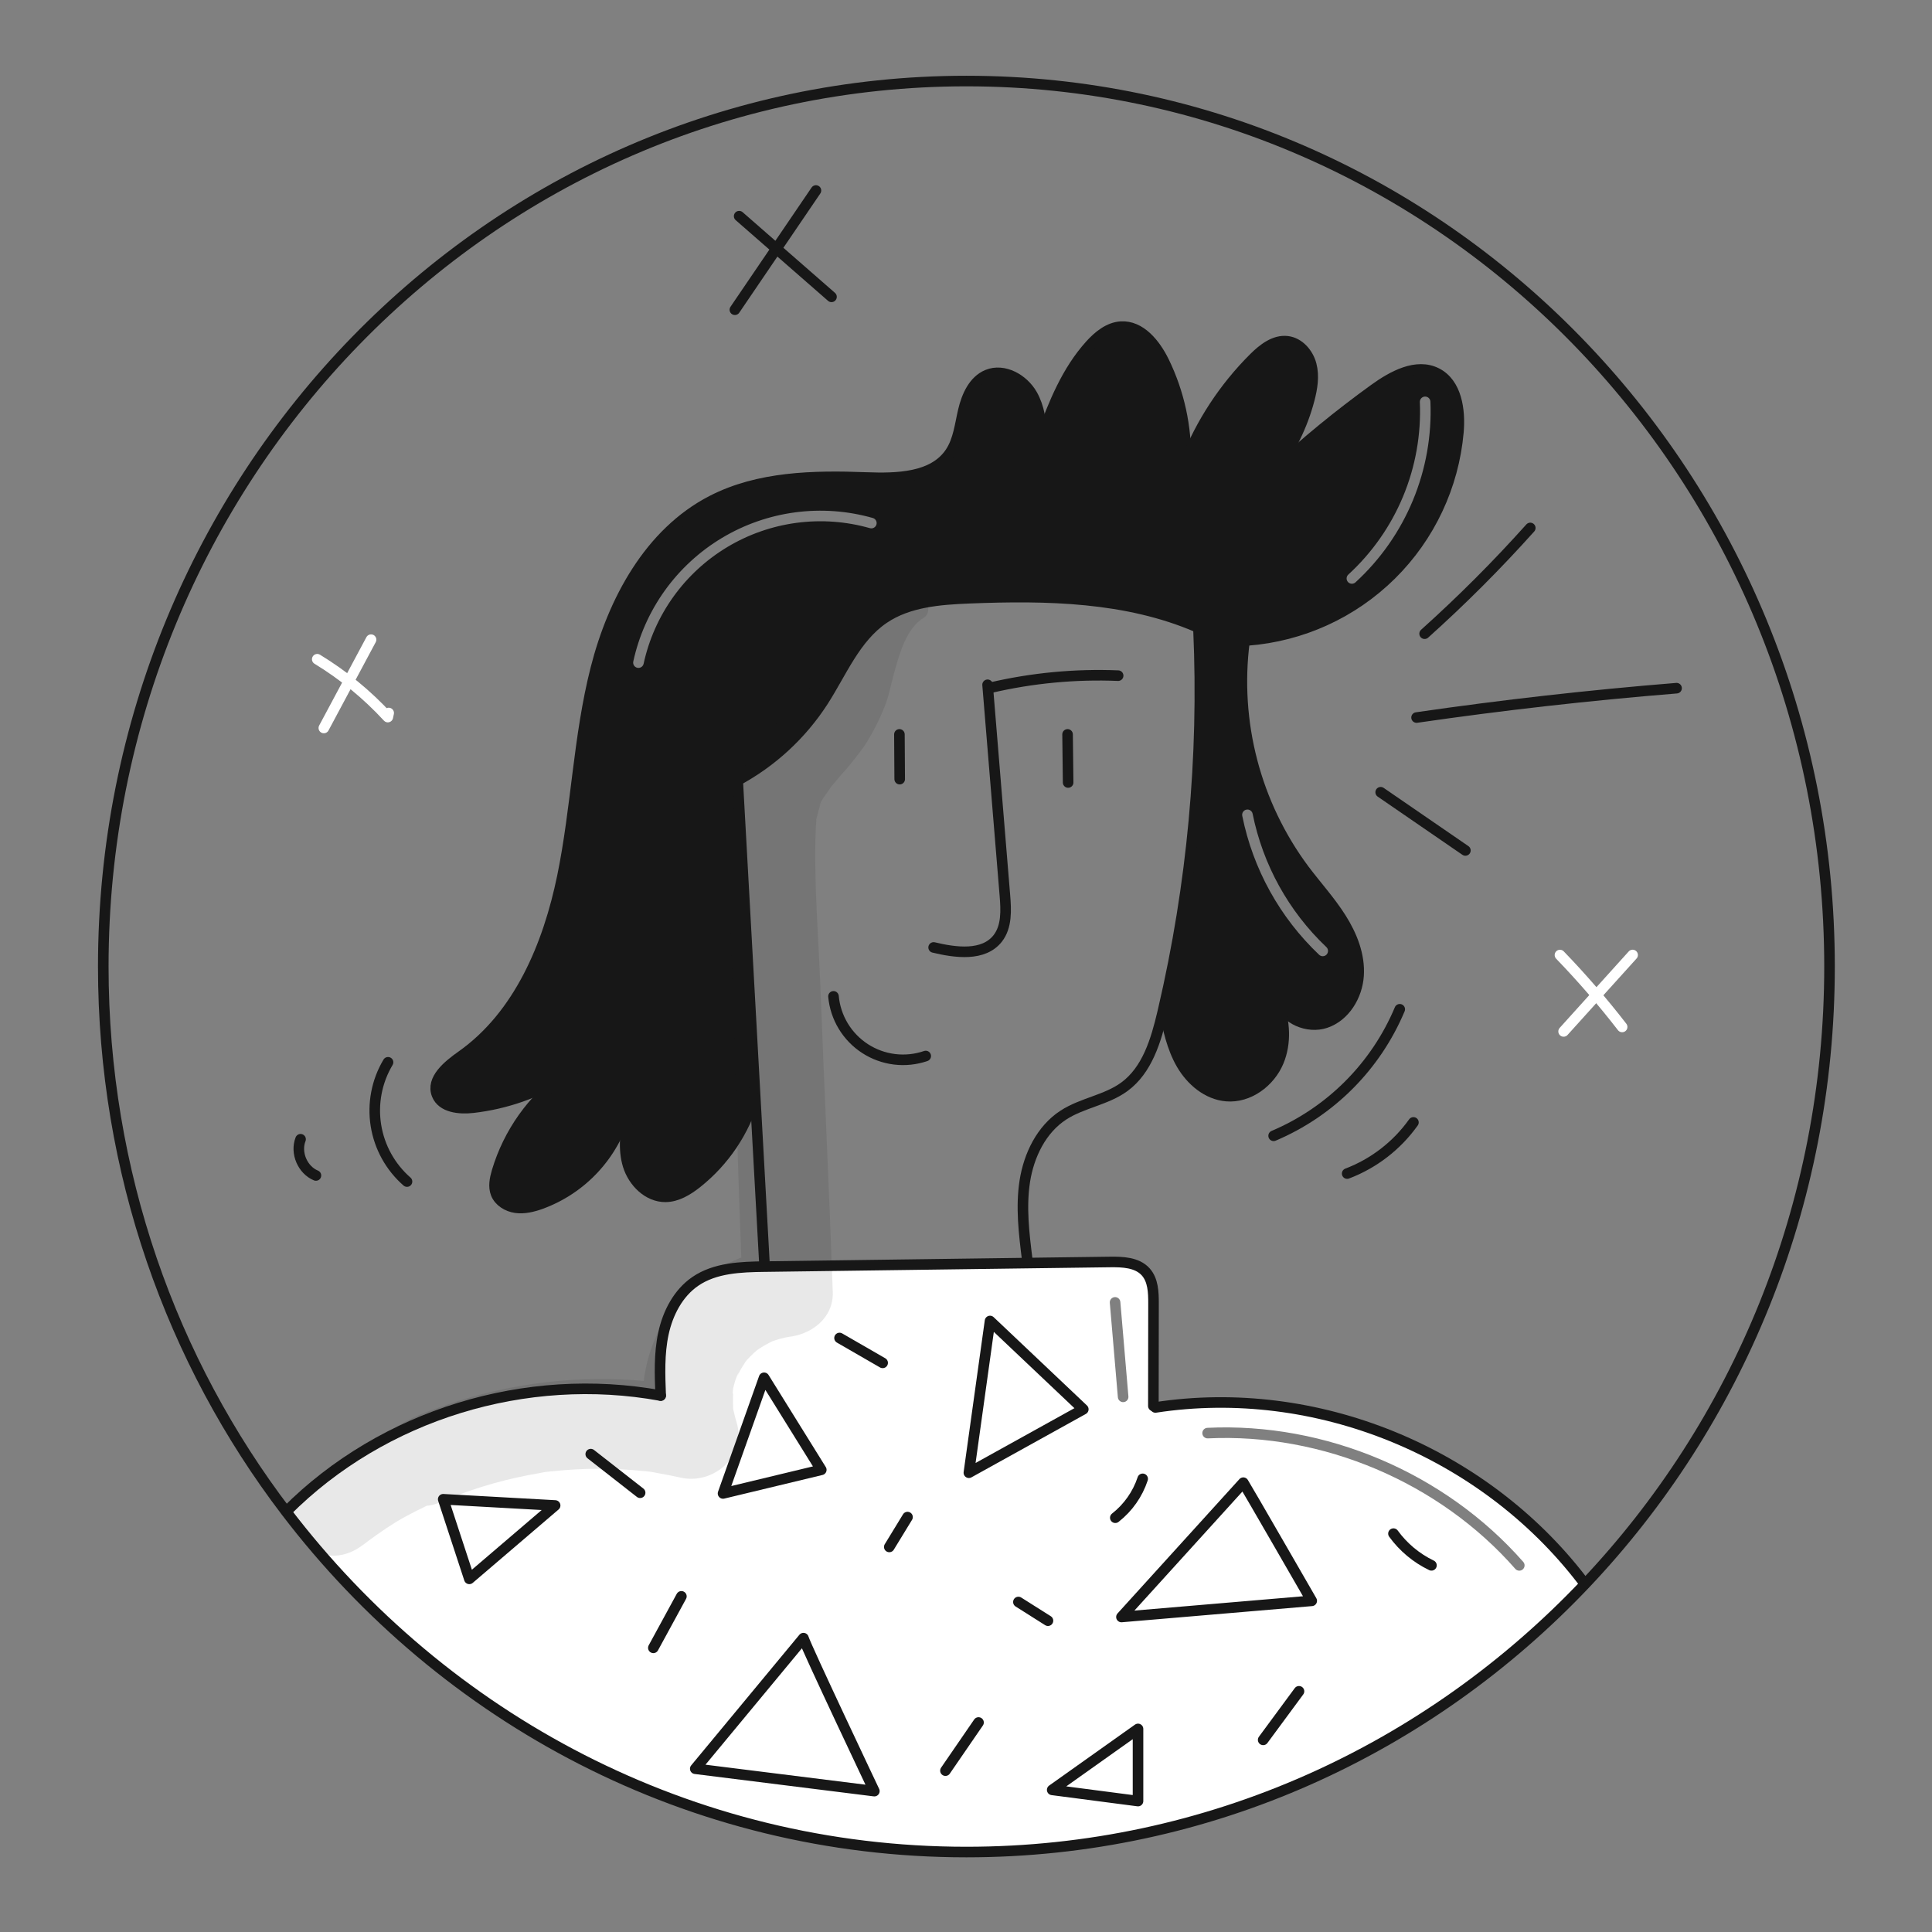
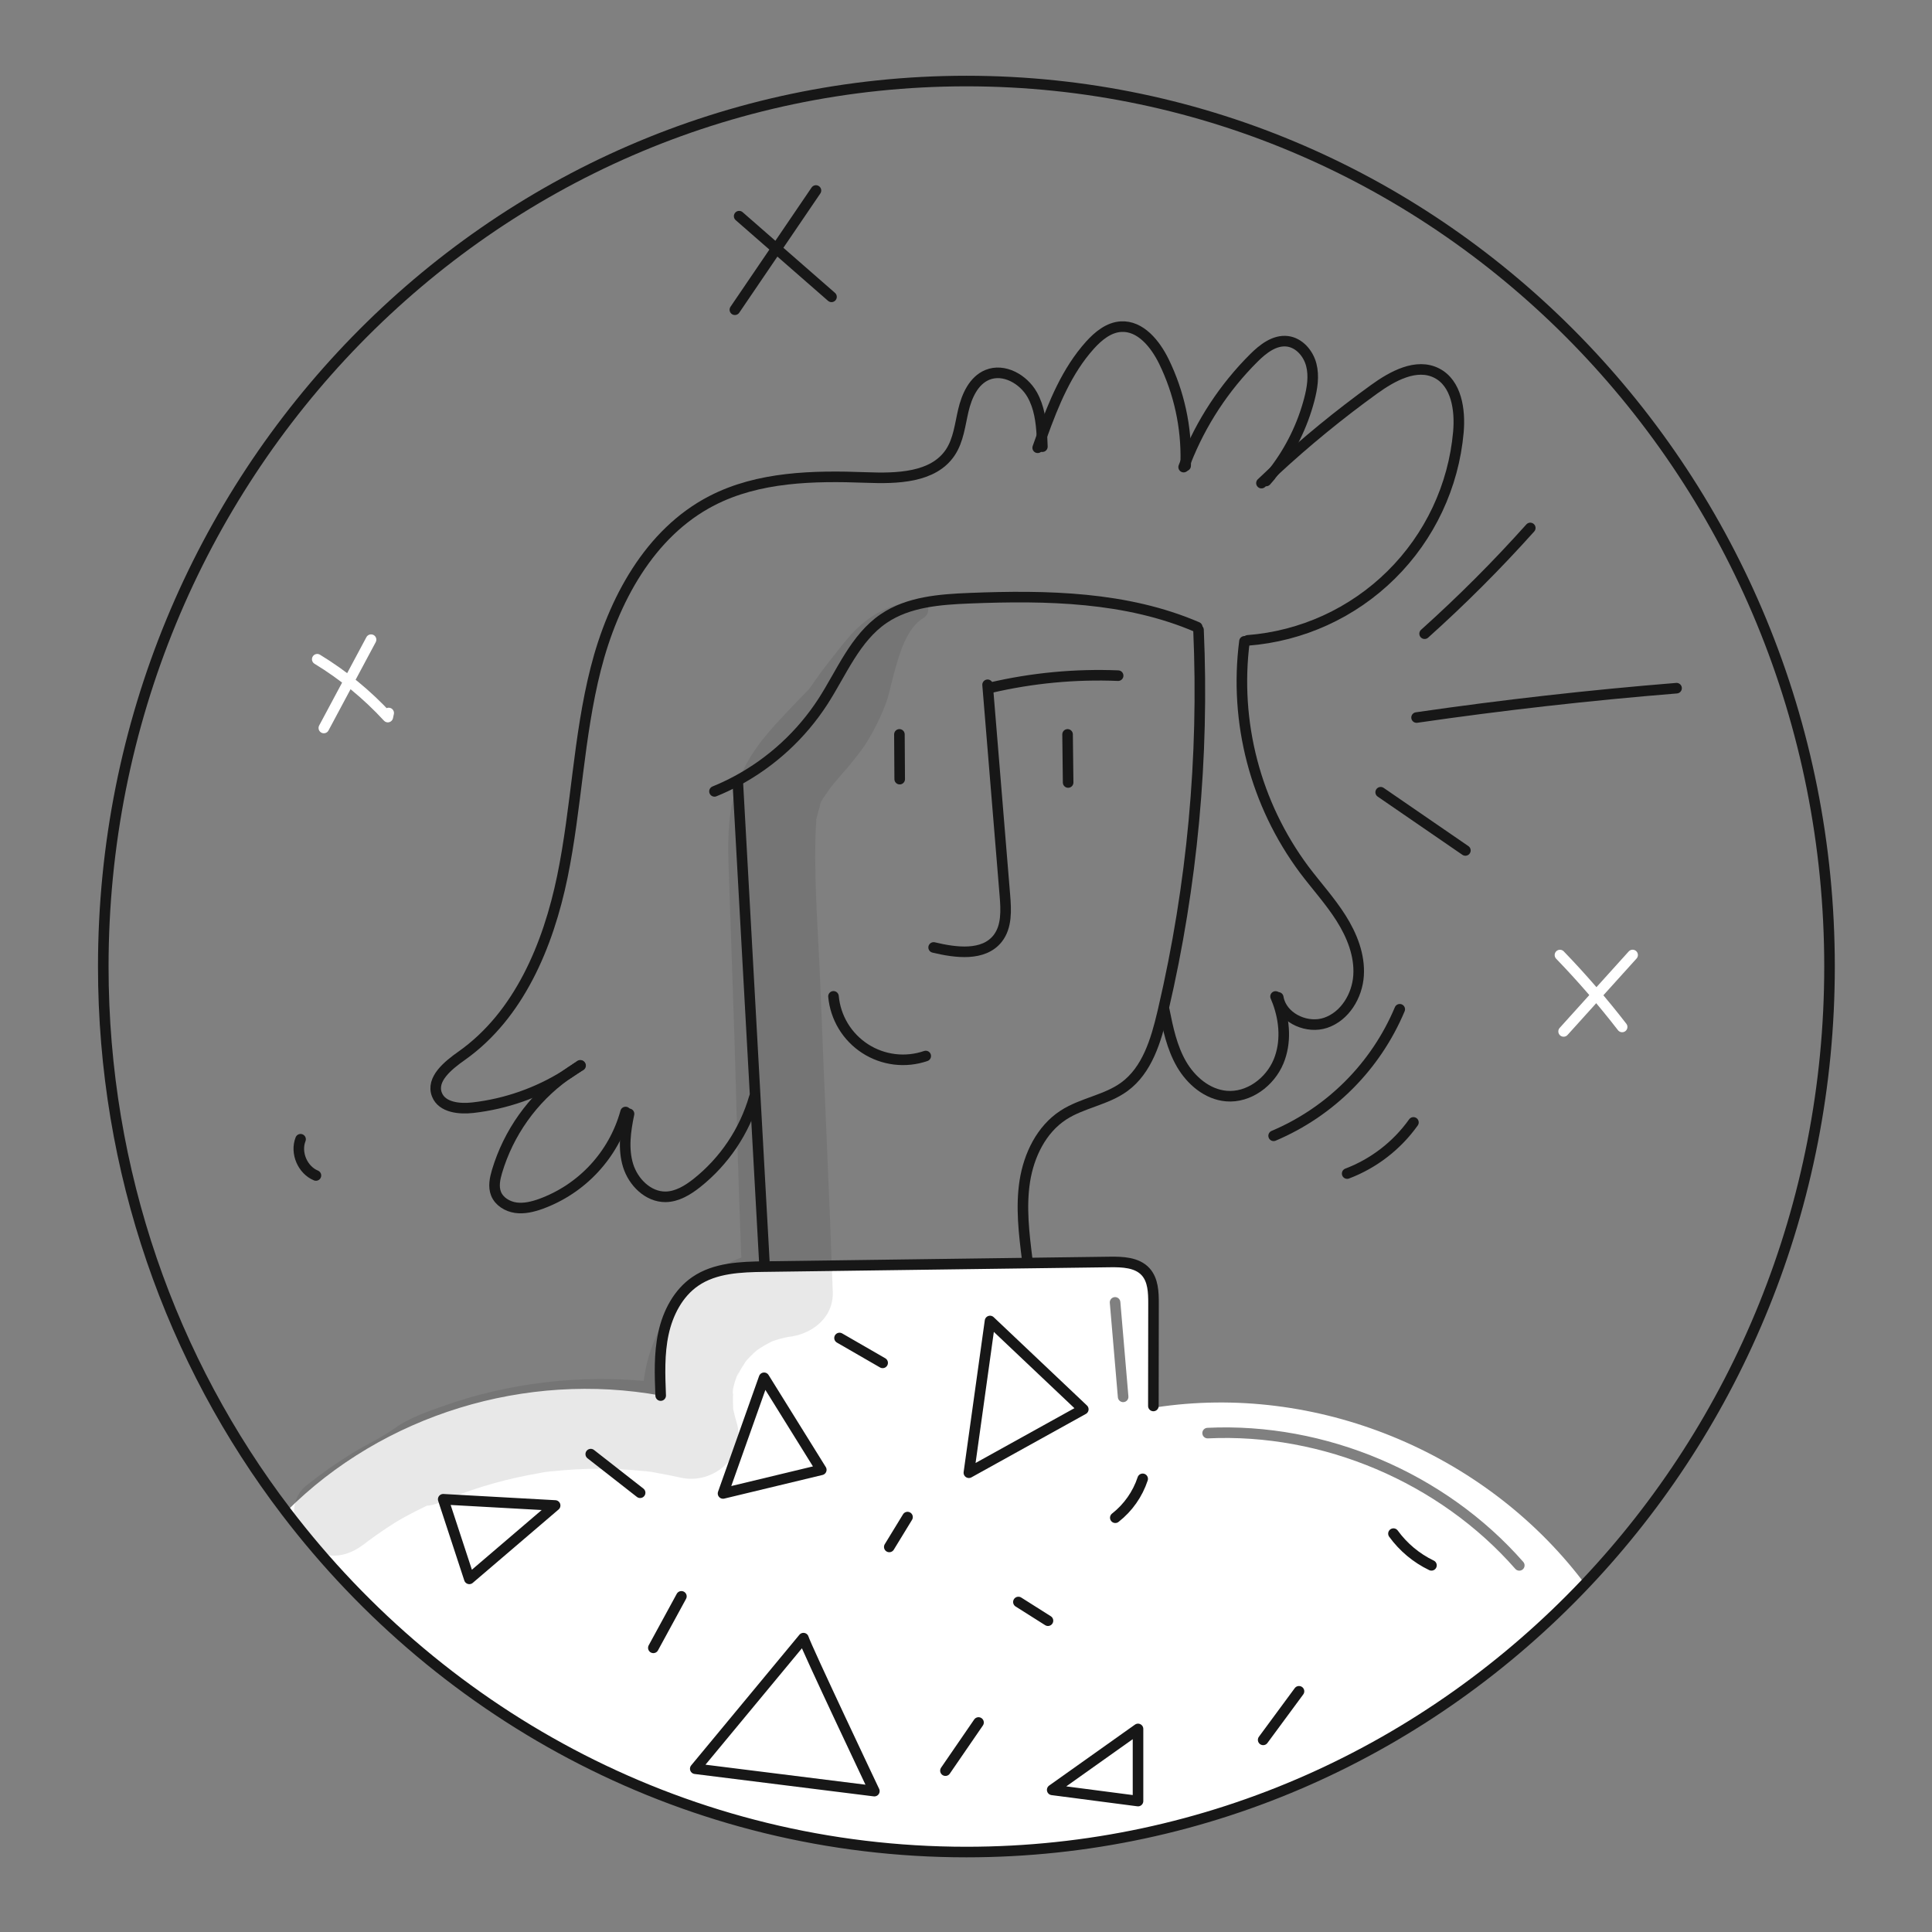
<svg xmlns="http://www.w3.org/2000/svg" width="960" height="960" viewBox="0 0 960 960" fill="none">
  <rect x="0" y="0" width="960" height="960" fill="#808080" stroke="none" />
  <g clip-path="url(#clip0_46_7727)">
    <g clip-path="url(#clip1_46_7727)">
      <path fill-rule="evenodd" clip-rule="evenodd" d="M786.164 785.253L787.864 786.846C709.909 869.142 600.877 920.27 480.201 920.27C342.891 920.27 220.673 854.083 142.178 751.109L142.37 750.969C190.417 702.835 261.401 681.263 328.288 693.45L328.287 693.442C327.888 683.114 327.482 672.647 329.671 662.545C331.86 652.44 336.955 642.567 345.482 636.719C355.305 629.977 367.982 629.519 379.906 629.364H380.221C423.627 628.787 467.034 628.204 510.441 627.614C524.115 627.438 537.784 627.257 551.448 627.071C557.804 626.983 564.983 627.246 569.255 631.938C572.985 636.053 573.195 642.164 573.178 647.715C573.16 664.682 573.136 681.649 573.108 698.615L574.123 699.351C653.901 687.111 737.032 721.22 786.164 785.253ZM752.955 779.568C715.219 736.564 657.33 711.994 600.182 714.723C598.733 714.793 597.502 713.674 597.433 712.225C597.364 710.776 598.482 709.546 599.931 709.476C658.677 706.67 718.112 731.896 756.904 776.104C757.861 777.194 757.752 778.853 756.662 779.81C755.572 780.767 753.912 780.659 752.955 779.568ZM556.693 646.925C556.57 645.48 555.298 644.408 553.853 644.532C552.407 644.655 551.336 645.927 551.459 647.373C552.797 663.02 554.132 678.667 555.465 694.314C555.588 695.759 556.86 696.831 558.305 696.708C559.75 696.585 560.822 695.313 560.699 693.868C559.366 678.22 558.03 662.573 556.693 646.925Z" fill="white" />
-       <path fill-rule="evenodd" clip-rule="evenodd" d="M295.16 580.678C302.482 572.799 307.824 563.289 310.742 552.935L312.56 553.44C310.791 561.91 309.548 570.858 312.104 579.14C314.678 587.422 322.05 594.776 330.717 594.689C336.464 594.618 341.7 591.414 346.217 587.86C359.939 576.972 369.932 562.083 374.81 545.26L375.283 545.242C372.395 493.075 369.506 440.92 366.616 388.776L366.178 387.971C383.495 378.655 398.184 365.123 408.884 348.626C411.334 344.834 413.601 340.855 415.869 336.874C422.241 325.688 428.625 314.48 439.123 307.339C451.38 299.007 467.016 297.834 481.847 297.239C520.14 295.714 559.712 296.451 594.907 311.614L595.537 313.014C598.331 376.384 592.446 439.839 578.045 501.614L578.482 501.719C580.341 511.034 582.319 520.525 587.082 528.754C591.844 536.966 599.934 543.848 609.389 544.635C620.438 545.581 631.048 537.702 635.303 527.459C639.155 518.177 638.42 507.55 634.988 498.077L635.723 497.797C638.665 506.412 649.819 511.21 658.679 508.233C668.274 505.011 674.4 494.873 675.068 484.77C675.736 474.667 671.779 464.756 666.368 456.212C662.874 450.681 658.767 445.59 654.659 440.498L654.657 440.496C652.405 437.704 650.153 434.913 648.001 432.048C623.816 399.519 613.194 358.875 618.372 318.672L620.001 318.2C646.874 316.122 672.139 304.583 691.305 285.632C710.471 266.682 722.295 241.548 724.676 214.701C725.639 203.688 723.766 190.45 713.908 185.408C703.84 180.277 691.933 186.826 682.776 193.444C665.433 205.967 648.867 219.533 633.171 234.067C641.27 223.502 647.185 211.431 650.571 198.557C652.06 192.884 653.04 186.878 651.552 181.205C650.065 175.55 645.565 170.332 639.752 169.596C633.326 168.791 627.53 173.361 622.942 177.948C608.272 192.589 596.785 210.103 589.201 229.392C589.604 212.19 585.889 195.141 578.364 179.667C574.074 170.915 566.72 161.72 556.984 162.315C550.891 162.7 545.763 166.938 541.663 171.455C530.177 184.202 523.593 200.399 517.728 216.613C517.343 209.451 516.378 202.272 512.878 196.091C508.5 188.386 498.8 182.907 490.588 186.286C483.794 189.108 480.399 196.725 478.699 203.886C478.324 205.483 477.995 207.105 477.666 208.728C476.52 214.385 475.369 220.066 472.199 224.828C463.724 237.505 445.584 237.855 430.333 237.277C404.228 236.298 376.946 236.822 353.728 248.798C322.719 264.781 304.634 298.504 296.034 332.298C291.239 351.156 288.819 370.471 286.398 389.794L286.398 389.794L286.398 389.795C284.478 405.117 282.558 420.444 279.452 435.552C272.41 469.731 257.898 504.47 229.41 524.606C222.636 529.39 214.054 536.285 217.136 543.99C219.678 550.31 228.202 551.186 234.978 550.416C251.28 548.545 266.962 543.072 280.888 534.394C264.635 546.105 252.711 562.862 246.972 582.055C245.904 585.678 245.082 589.635 246.482 593.155C248.04 597.059 252.137 599.506 256.287 600.106C260.454 600.684 264.674 599.65 268.631 598.25C278.743 594.582 287.837 588.558 295.16 580.678ZM286.456 530.682C284.565 531.855 282.692 533.082 280.888 534.394C282.779 533.221 284.653 531.994 286.456 530.682ZM622.422 404.36C622.136 402.938 620.751 402.018 619.329 402.304C617.907 402.591 616.986 403.976 617.273 405.398C622.589 431.786 635.923 455.89 655.453 474.416C656.505 475.415 658.168 475.371 659.166 474.319C660.164 473.266 660.121 471.604 659.068 470.605C640.323 452.824 627.525 429.688 622.422 404.36ZM708.025 197.054C709.475 196.992 710.699 198.117 710.761 199.566C711.476 216.345 708.513 233.077 702.08 248.589C695.648 264.102 685.901 278.021 673.523 289.37C672.454 290.35 670.792 290.278 669.812 289.209C668.832 288.14 668.904 286.479 669.973 285.498C681.787 274.667 691.089 261.383 697.228 246.577C703.367 231.772 706.195 215.803 705.513 199.79C705.451 198.341 706.576 197.116 708.025 197.054ZM395.884 259.785C408.061 258.177 420.439 259.081 432.253 262.442C433.649 262.839 435.102 262.03 435.498 260.635C435.895 259.24 435.086 257.787 433.691 257.39C421.186 253.832 408.085 252.875 395.196 254.577C382.308 256.28 369.904 260.605 358.752 267.287C347.599 273.969 337.935 282.865 330.354 293.427C322.773 303.989 317.437 315.992 314.676 328.696C314.367 330.114 315.267 331.512 316.684 331.821C318.102 332.129 319.501 331.229 319.809 329.812C322.418 317.809 327.459 306.469 334.622 296.49C341.784 286.511 350.915 278.106 361.452 271.793C371.988 265.48 383.707 261.393 395.884 259.785Z" fill="#171717" />
-       <path d="M142.368 750.969C190.415 702.835 261.399 681.263 328.286 693.45" stroke="#171717" stroke-width="5.253" stroke-linecap="round" stroke-linejoin="round" />
      <path d="M328.287 693.45C327.887 683.119 327.481 672.65 329.67 662.545C331.859 652.44 336.954 642.567 345.481 636.719C355.304 629.977 367.981 629.519 379.905 629.364H380.22C423.627 628.787 467.034 628.204 510.44 627.614C524.115 627.438 537.784 627.257 551.447 627.071C557.803 626.983 564.982 627.246 569.255 631.938C572.984 636.053 573.194 642.164 573.177 647.715C573.159 664.682 573.136 681.649 573.107 698.615" stroke="#171717" stroke-width="5.253" stroke-linecap="round" stroke-linejoin="round" />
-       <path d="M574.121 699.351C653.895 687.111 737.031 721.22 786.163 785.251" stroke="#171717" stroke-width="5.253" stroke-linecap="round" stroke-linejoin="round" />
      <path d="M379.888 628.559C378.348 600.789 376.813 573.019 375.283 545.248C372.394 493.087 369.505 440.932 366.615 388.782" stroke="#171717" stroke-width="5.253" stroke-linecap="round" stroke-linejoin="round" />
      <path d="M510.422 625.828C508.811 612.888 507.222 599.738 509.231 586.869C511.263 573.982 517.461 561.164 528.405 554.069C537.772 547.993 549.679 546.61 558.679 540.026C570.06 531.692 574.42 516.984 577.659 503.256C577.782 502.713 577.922 502.156 578.044 501.61C592.445 439.835 598.331 376.38 595.537 313.01" stroke="#171717" stroke-width="5.253" stroke-linecap="round" stroke-linejoin="round" />
      <path d="M374.809 545.266C369.929 562.089 359.937 576.978 346.216 587.866C341.698 591.42 336.463 594.624 330.716 594.694C322.048 594.782 314.677 587.428 312.103 579.146C309.546 570.864 310.79 561.916 312.558 553.446" stroke="#171717" stroke-width="5.253" stroke-linecap="round" stroke-linejoin="round" />
      <path d="M286.631 530.575C287.244 530.207 287.874 529.84 288.487 529.49" stroke="#171717" stroke-width="5.253" stroke-linecap="round" stroke-linejoin="round" />
      <path d="M310.847 552.55C310.812 552.672 310.777 552.812 310.742 552.935C307.824 563.289 302.482 572.799 295.159 580.679C287.837 588.558 278.743 594.582 268.631 598.25C264.674 599.65 260.454 600.684 256.287 600.106C252.137 599.506 248.04 597.059 246.482 593.155C245.082 589.635 245.904 585.678 246.972 582.055C252.711 562.862 264.635 546.105 280.888 534.394C282.688 533.081 284.565 531.855 286.456 530.682" stroke="#171717" stroke-width="5.253" stroke-linecap="round" stroke-linejoin="round" />
      <path d="M288.311 529.349C287.751 529.749 287.191 530.172 286.63 530.575C286.574 530.612 286.516 530.646 286.455 530.675C284.655 531.988 282.778 533.214 280.887 534.387C266.961 543.065 251.279 548.538 234.977 550.409C228.201 551.179 219.677 550.303 217.135 543.983C214.053 536.278 222.635 529.383 229.409 524.599C257.897 504.463 272.409 469.724 279.451 435.545C286.473 401.384 287.436 366.102 296.033 332.291C304.633 298.497 322.718 264.774 353.727 248.791C376.945 236.815 404.227 236.291 430.332 237.27C445.583 237.848 463.723 237.498 472.198 224.821C476.277 218.692 477.013 211.041 478.698 203.879C480.398 196.718 483.793 189.101 490.587 186.279C498.799 182.9 508.499 188.379 512.877 196.084C516.377 202.265 517.342 209.444 517.727 216.606C517.827 218.392 517.884 220.178 517.954 221.946" stroke="#171717" stroke-width="5.253" stroke-linecap="round" stroke-linejoin="round" />
      <path d="M515.621 222.493L517.721 216.61C523.586 200.396 530.17 184.199 541.656 171.452C545.756 166.935 550.884 162.697 556.977 162.312C566.713 161.717 574.067 170.912 578.357 179.664C585.884 195.139 589.602 212.189 589.2 229.392C589.183 230.075 589.165 230.775 589.13 231.458" stroke="#171717" stroke-width="5.253" stroke-linecap="round" stroke-linejoin="round" />
      <path d="M588.146 232.106C588.479 231.195 588.83 230.285 589.198 229.392C596.781 210.103 608.268 192.589 622.938 177.948C627.526 173.361 633.321 168.791 639.747 169.596C645.561 170.332 650.061 175.549 651.547 181.205C653.035 186.878 652.055 192.884 650.566 198.557C647.179 211.431 641.264 223.502 633.167 234.067C631.871 235.748 630.522 237.394 629.121 239.004C629.874 238.129 630.644 237.253 631.397 236.378" stroke="#171717" stroke-width="5.253" stroke-linecap="round" stroke-linejoin="round" />
      <path d="M626.808 240.055C628.909 238.041 631.027 236.045 633.164 234.067C648.86 219.532 665.425 205.966 682.769 193.444C691.926 186.826 703.833 180.277 713.901 185.407C723.759 190.45 725.632 203.687 724.669 214.701C722.288 241.547 710.464 266.68 691.3 285.63C672.135 304.581 646.872 316.121 620 318.2" stroke="#171717" stroke-width="5.253" stroke-linecap="round" stroke-linejoin="round" />
      <path d="M618.369 318.673C613.191 358.875 623.811 399.518 647.995 432.048C654.071 440.138 660.953 447.648 666.363 456.212C671.774 464.756 675.731 474.667 675.063 484.77C674.395 494.873 668.269 505.011 658.674 508.233C649.814 511.209 638.661 506.412 635.719 497.797C635.469 497.079 635.281 496.341 635.159 495.591" stroke="#171717" stroke-width="5.253" stroke-linecap="round" stroke-linejoin="round" />
      <path d="M633.812 495.136C634.232 496.099 634.612 497.079 634.985 498.077C638.417 507.55 639.152 518.177 635.3 527.458C631.045 537.702 620.434 545.581 609.386 544.635C599.93 543.847 591.841 536.966 587.078 528.754C582.316 520.525 580.338 511.034 578.479 501.719" stroke="#171717" stroke-width="5.253" stroke-linecap="round" stroke-linejoin="round" />
      <path d="M355.023 393.229C358.834 391.682 362.557 389.928 366.177 387.977C383.494 378.661 398.182 365.129 408.883 348.632C418.215 334.187 424.883 317.027 439.122 307.345C451.379 299.01 467.015 297.837 481.845 297.245C520.139 295.721 559.711 296.457 594.905 311.62" stroke="#171717" stroke-width="5.253" stroke-linecap="round" stroke-linejoin="round" />
      <path d="M555.599 335.728C534.262 334.858 512.905 336.878 492.109 341.734" stroke="#171717" stroke-width="5.253" stroke-linecap="round" stroke-linejoin="round" />
      <path d="M490.723 340.263C493.594 375.143 496.46 410.016 499.323 444.883C499.936 452.272 500.323 460.431 495.769 466.283C488.769 475.23 474.969 473.444 463.918 470.783" stroke="#171717" stroke-width="5.253" stroke-linecap="round" stroke-linejoin="round" />
      <path d="M414.154 495.083C414.635 500.319 416.298 505.377 419.02 509.876C421.742 514.375 425.451 518.196 429.866 521.051C434.281 523.907 439.288 525.721 444.507 526.358C449.726 526.995 455.022 526.437 459.994 524.727" stroke="#171717" stroke-width="5.253" stroke-linecap="round" stroke-linejoin="round" />
      <path d="M447.054 387.154C447.001 379.747 446.955 372.334 446.914 364.916" stroke="#171717" stroke-width="5.253" stroke-linecap="round" stroke-linejoin="round" />
      <path d="M530.751 388.817C530.645 380.85 530.552 372.884 530.471 364.917" stroke="#171717" stroke-width="5.253" stroke-linecap="round" stroke-linejoin="round" />
      <path d="M142.176 751.109C85.234 676.448 51.318 582.421 51.318 480.27C51.318 237.253 243.329 40.27 480.2 40.27C717.053 40.27 909.081 237.253 909.081 480.27C909.081 599.493 862.873 707.615 787.862 786.846C709.909 869.142 600.876 920.27 480.2 920.27C342.889 920.27 220.671 854.083 142.176 751.109Z" stroke="#171717" stroke-width="5.253" stroke-linecap="round" stroke-linejoin="round" />
      <path d="M632.859 564.37C661.144 552.383 683.63 529.824 695.524 501.5" stroke="#171717" stroke-width="5.253" stroke-linecap="round" stroke-linejoin="round" />
      <path d="M669.4 583.139C682.644 578.099 694.1 569.254 702.326 557.717" stroke="#171717" stroke-width="5.253" stroke-linecap="round" stroke-linejoin="round" />
-       <path d="M202.239 587.11C193.98 579.897 188.513 570.014 186.79 559.185C185.068 548.355 187.2 537.264 192.814 527.844" stroke="#171717" stroke-width="5.253" stroke-linecap="round" stroke-linejoin="round" />
      <path d="M156.985 584.093C150.311 581.327 146.698 572.805 149.351 566.085" stroke="#171717" stroke-width="5.253" stroke-linecap="round" stroke-linejoin="round" />
      <path d="M193.135 354.284C192.991 354.959 192.847 355.634 192.704 356.309C182.415 345.138 170.612 335.464 157.639 327.57" stroke="white" stroke-width="5.253" stroke-linecap="round" stroke-linejoin="round" />
      <path d="M160.913 361.733L184.377 317.845" stroke="white" stroke-width="5.253" stroke-linecap="round" stroke-linejoin="round" />
      <path d="M806.033 510.287C796.394 497.821 786.079 485.892 775.133 474.556" stroke="white" stroke-width="5.253" stroke-linecap="round" stroke-linejoin="round" />
      <path d="M776.947 512.512C788.379 499.854 799.811 487.194 811.241 474.532" stroke="white" stroke-width="5.253" stroke-linecap="round" stroke-linejoin="round" />
      <path d="M413.167 147.5L367.287 107.414" stroke="#171717" stroke-width="5.253" stroke-linecap="round" stroke-linejoin="round" />
      <path d="M365.154 153.909C378.585 134.16 392.013 114.411 405.439 94.66" stroke="#171717" stroke-width="5.253" stroke-linecap="round" stroke-linejoin="round" />
      <path d="M707.885 314.882C726.327 298.334 743.853 280.794 760.385 262.338" stroke="#171717" stroke-width="5.253" stroke-linecap="round" stroke-linejoin="round" />
      <path d="M703.885 356.538C746.779 350.317 789.842 345.455 833.073 341.954" stroke="#171717" stroke-width="5.253" stroke-linecap="round" stroke-linejoin="round" />
      <path d="M686.047 393.66L728.147 422.588" stroke="#171717" stroke-width="5.253" stroke-linecap="round" stroke-linejoin="round" />
      <path d="M538.285 700.273L491.935 656.396L481.43 731.791L538.285 700.273Z" stroke="#171717" stroke-width="5.253" stroke-linecap="round" stroke-linejoin="round" />
      <path d="M408.095 730.348L379.666 684.618L359.273 742.09L408.095 730.348Z" stroke="#171717" stroke-width="5.253" stroke-linecap="round" stroke-linejoin="round" />
-       <path d="M617.8 736.734C619.036 738.588 651.79 795.442 651.79 795.442L557.238 803.475L617.8 736.734Z" stroke="#171717" stroke-width="5.253" stroke-linecap="round" stroke-linejoin="round" />
      <path d="M399.237 813.983C400.473 818.309 434.463 890 434.463 890L345.471 878.876L399.237 813.983Z" stroke="#171717" stroke-width="5.253" stroke-linecap="round" stroke-linejoin="round" />
      <path d="M275.845 748.064L220.228 744.974L233.204 784.526L275.845 748.064Z" stroke="#171717" stroke-width="5.253" stroke-linecap="round" stroke-linejoin="round" />
      <path d="M565.475 859.096V894.939L522.834 889.378L565.475 859.096Z" stroke="#171717" stroke-width="5.253" stroke-linecap="round" stroke-linejoin="round" />
      <path d="M324.645 818.8C329.289 810.272 333.935 801.745 338.581 793.217" stroke="#171717" stroke-width="5.253" stroke-linecap="round" stroke-linejoin="round" />
      <path d="M318.076 741.734C309.897 735.338 301.718 728.942 293.541 722.547" stroke="#171717" stroke-width="5.253" stroke-linecap="round" stroke-linejoin="round" />
      <path d="M441.879 768.664C444.899 763.72 447.92 758.776 450.942 753.832" stroke="#171717" stroke-width="5.253" stroke-linecap="round" stroke-linejoin="round" />
      <path d="M438.583 677.2L417.16 664.84" stroke="#171717" stroke-width="5.253" stroke-linecap="round" stroke-linejoin="round" />
      <path d="M486.226 855.9C480.747 863.876 475.267 871.851 469.787 879.826" stroke="#171717" stroke-width="5.253" stroke-linecap="round" stroke-linejoin="round" />
      <path d="M520.73 805.316L506.039 796.028" stroke="#171717" stroke-width="5.253" stroke-linecap="round" stroke-linejoin="round" />
      <path d="M567.789 734.829C565.259 742.469 560.527 749.191 554.189 754.152" stroke="#171717" stroke-width="5.253" stroke-linecap="round" stroke-linejoin="round" />
      <path d="M711.282 777.81C703.781 774.201 697.293 768.785 692.402 762.049" stroke="#171717" stroke-width="5.253" stroke-linecap="round" stroke-linejoin="round" />
      <path d="M645.462 840.394L627.662 864.53" stroke="#171717" stroke-width="5.253" stroke-linecap="round" stroke-linejoin="round" />
      <g opacity="0.1">
        <path d="M456.736 298.159C445.67 299.63 436.536 302.977 427.976 310.35C423.276 314.397 419.463 319.217 415.657 324.071C413.078 327.359 408.219 333.371 404.79 338.477C403.954 339.721 403.084 340.937 402.204 342.15C400.304 344.768 404.781 339.427 401.457 342.959C399.677 344.85 397.857 346.693 396.057 348.559C392.423 352.307 388.838 356.147 385.307 359.994C376.231 369.883 368.738 380.694 365.059 393.758C361.444 406.593 361.659 419.992 362.117 433.175C362.574 446.429 363.033 459.683 363.493 472.937C364.411 499.444 365.314 525.946 365.98 552.461C366.729 582.293 367.845 612.104 368.967 641.925L391.387 619.5C367.387 621.812 346.816 632.963 332.648 652.623C319.277 671.177 315.933 696.852 322.582 718.537L350.252 690.867C315.554 683.16 279.567 683.348 244.952 691.416C237.1 693.223 229.355 695.465 221.752 698.131C212.986 701.206 203.66 704.271 196.099 709.7C189.676 714.312 182.09 717.793 175.299 721.907C167.198 726.916 159.409 732.411 151.975 738.363C143.527 744.997 144.506 760.409 151.975 767.263C160.938 775.49 171.864 774.341 180.875 767.263C176.815 770.451 182.402 766.124 183.146 765.574C184.442 764.616 185.747 763.67 187.061 762.737C190.128 760.57 193.248 758.462 196.444 756.489C199.64 754.516 202.961 752.748 206.307 751.039C208.221 750.062 210.149 749.114 212.093 748.195C216.112 746.283 209.093 748.556 213.132 748.089C216.543 747.694 219.953 745.889 223.002 744.62C217.779 746.797 222.477 744.852 223.683 744.372C227.173 742.983 230.698 741.686 234.259 740.48C241.636 737.984 249.141 735.885 256.744 734.194C260.414 733.377 264.104 732.655 267.814 732.029C269.647 731.598 271.51 731.308 273.388 731.161C267.199 731.213 273.155 731.22 274.663 731.061C282.133 730.25 289.642 729.833 297.157 729.812C304.672 729.789 312.182 730.171 319.657 730.956C321.174 731.116 327.193 731.131 320.879 731.037C322.752 731.188 324.612 731.477 326.444 731.903C330.415 732.576 334.362 733.372 338.293 734.248C354.364 737.833 371.261 723.73 365.963 706.578C365.319 704.493 364.847 702.404 364.339 700.285C363.113 695.171 364.394 705.08 364.303 699.82C364.271 697.92 364.145 696.038 364.209 694.133C364.229 693.32 364.272 692.508 364.339 691.697C364.595 689.159 364.524 689.536 364.127 692.828C363.518 691.086 366.072 683.066 367.127 681.869L366.127 684.241C366.579 683.257 367.062 682.287 367.576 681.332C368.468 679.67 369.591 678.155 370.514 676.521C371.468 675.163 371.054 675.656 369.273 678.001C369.908 677.209 370.566 676.435 371.247 675.68C372.267 674.547 373.334 673.46 374.447 672.42C375.189 671.725 375.949 671.051 376.729 670.4C374.165 672.309 373.861 672.549 375.815 671.12C377.101 670.296 378.34 669.42 379.658 668.64C380.976 667.86 382.358 667.218 383.691 666.483C385.913 665.464 385.527 665.61 382.532 666.923C383.48 666.557 384.438 666.218 385.406 665.907C386.856 665.444 388.329 665.041 389.812 664.7C390.803 664.473 391.799 664.275 392.801 664.106C389.351 664.519 388.877 664.599 391.379 664.346C403.116 663.246 414.258 654.963 413.801 641.924C412.037 591.544 409.592 541.202 407.676 490.824C406.743 466.285 404.644 441.474 405.158 416.924C405.22 413.965 405.428 411.018 405.577 408.064C405.691 405.783 404.765 406.14 405.467 408.53C405.291 407.93 405.968 405.845 406.143 405.085C406.469 403.661 406.854 402.254 407.299 400.864L407.565 400.029C408.431 397.715 408.354 397.826 407.332 400.361C407.557 398.243 409.958 395.418 411.132 393.627C411.698 392.764 412.314 391.94 412.885 391.082C415.668 386.9 410.886 393.362 412.958 390.96C414.494 389.178 415.967 387.339 417.505 385.56C421.834 380.798 425.873 375.78 429.6 370.532C433.539 364.434 436.863 357.96 439.523 351.206C441.817 345.717 442.703 339.98 444.323 334.259C446.945 324.987 450.302 312.128 459.105 306.894C462.774 304.712 461.59 297.514 456.74 298.159H456.736Z" fill="#171717" />
      </g>
    </g>
  </g>
  <defs>
    <clipPath id="clip0_46_7727">
      <rect width="960" height="960" fill="white" />
    </clipPath>
    <clipPath id="clip1_46_7727">
      <rect width="864" height="886" fill="white" transform="translate(48 37)" />
    </clipPath>
  </defs>
</svg>